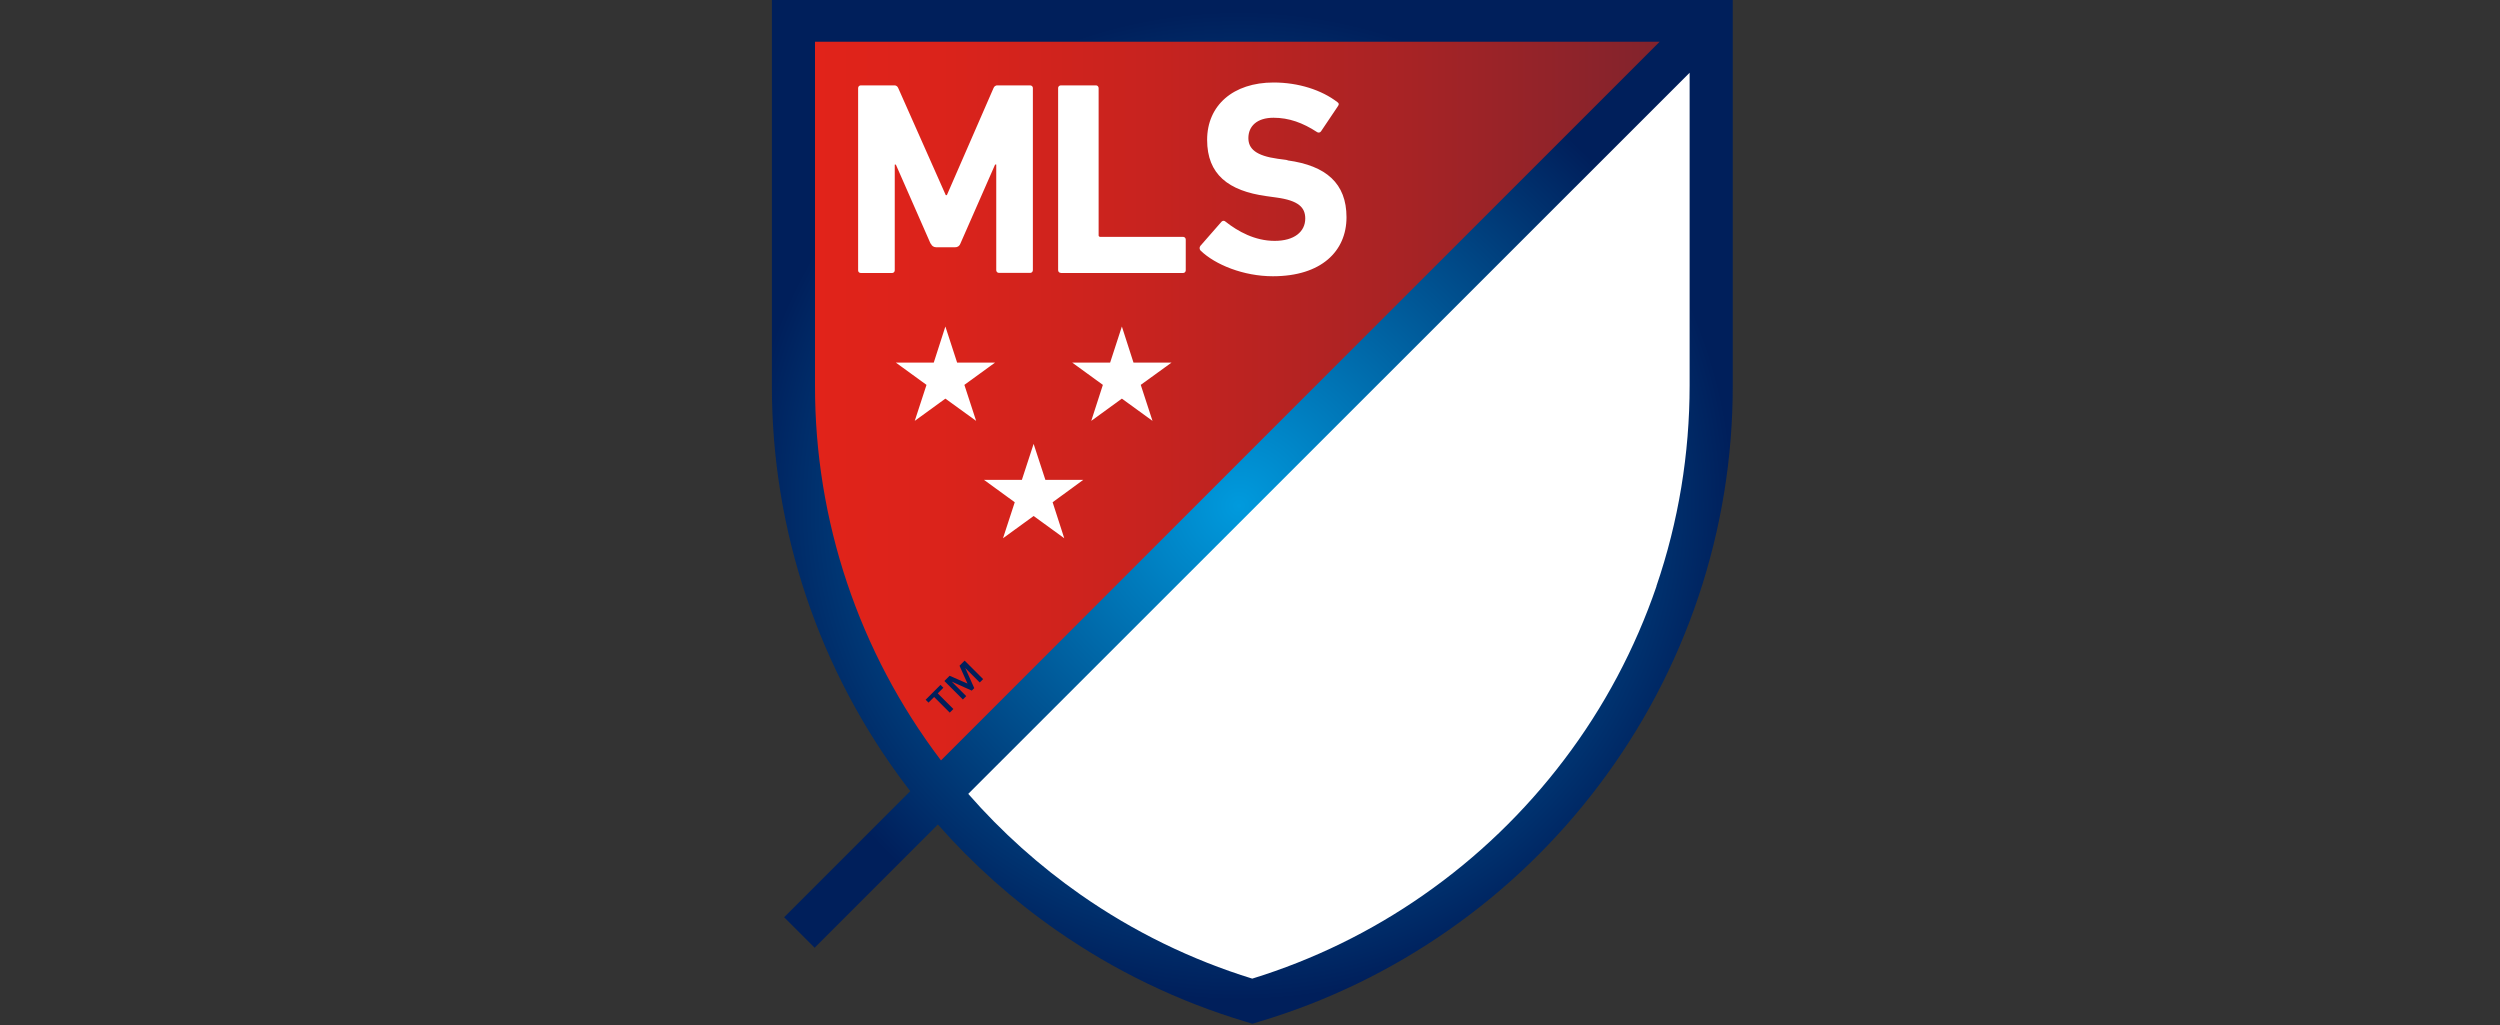
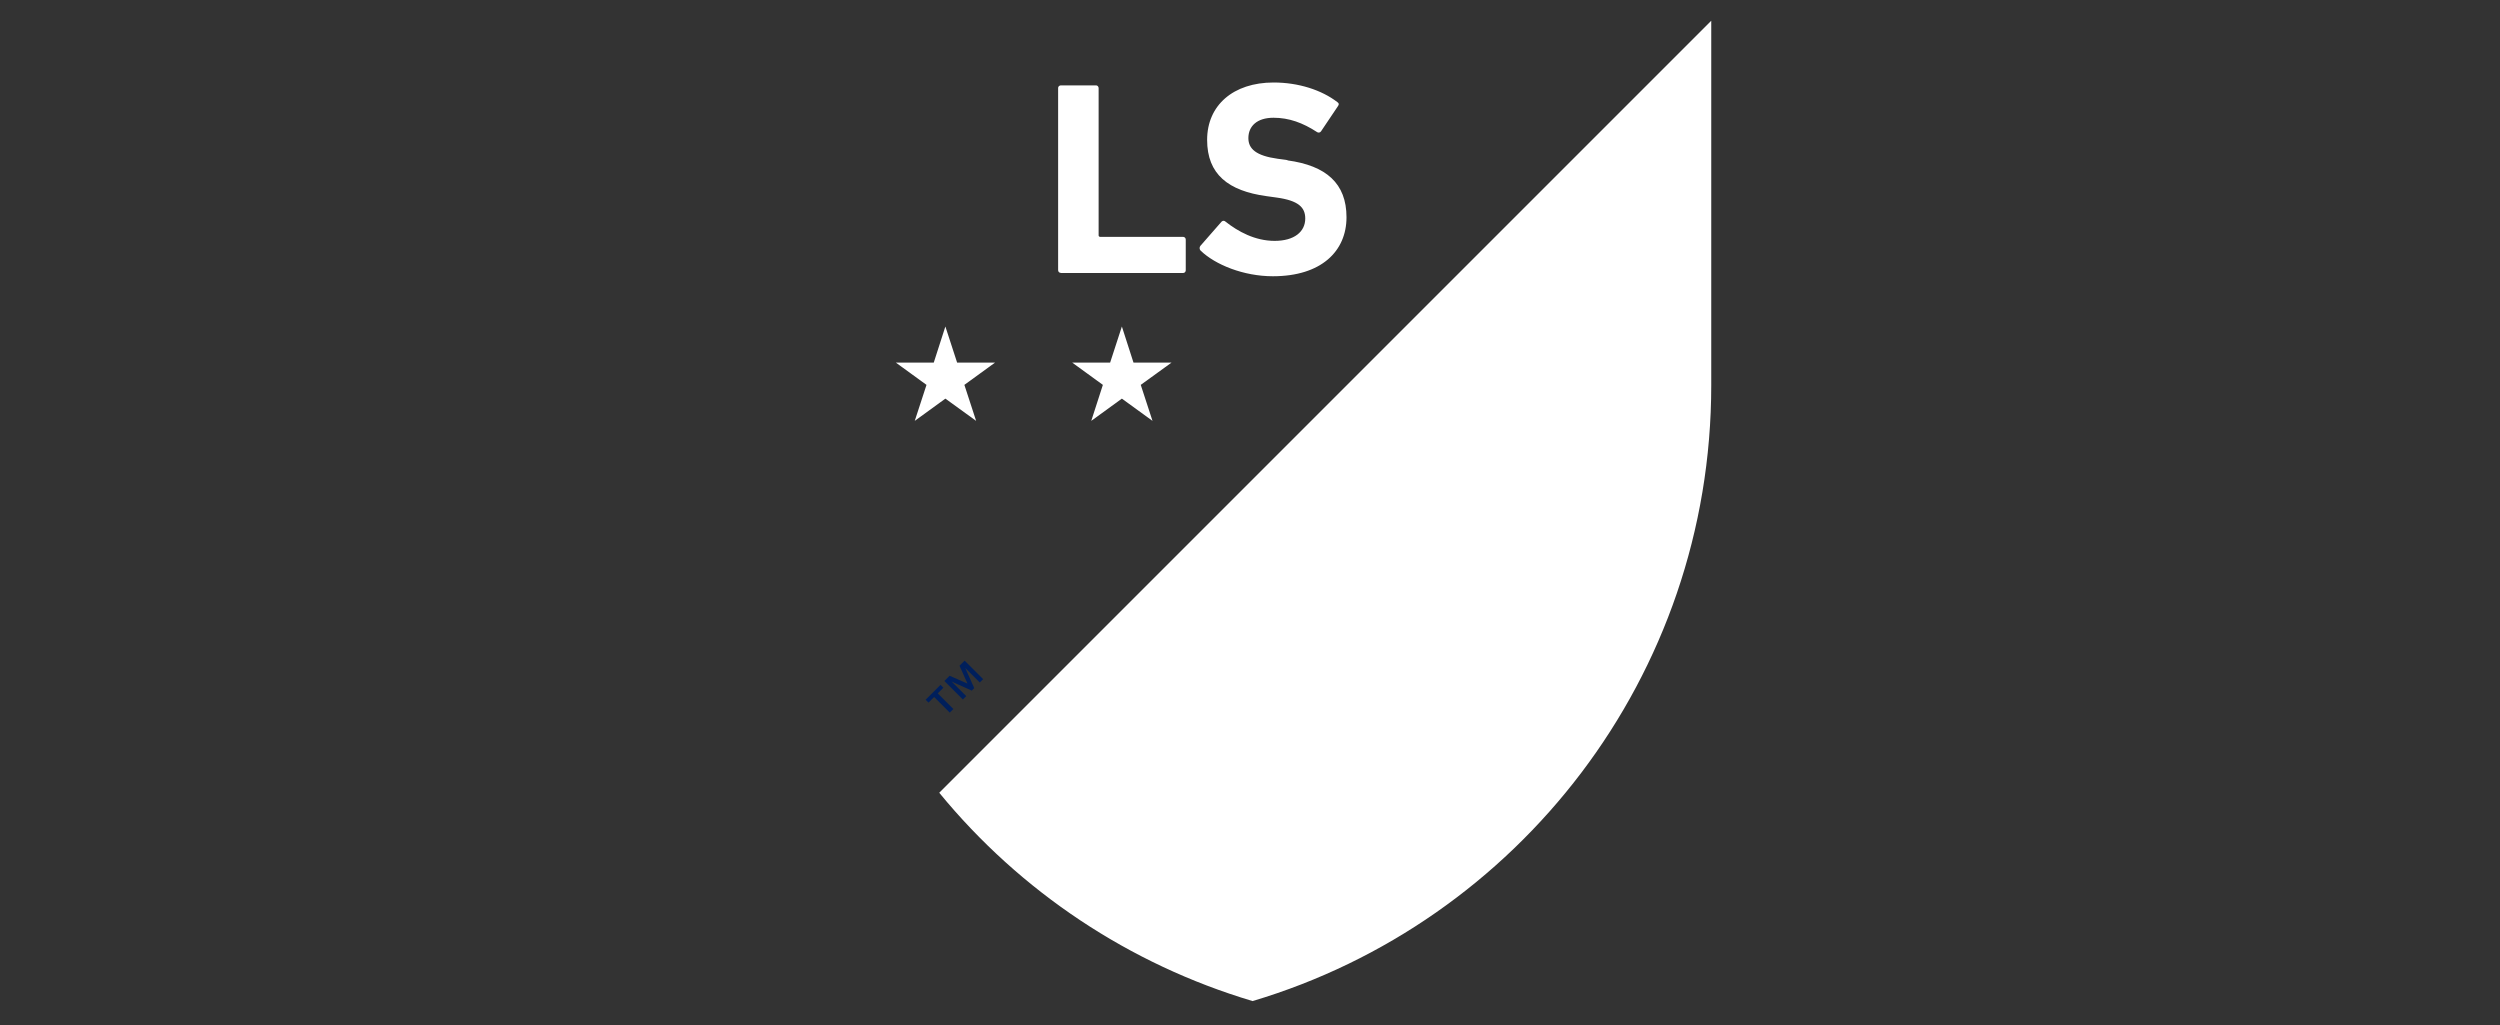
<svg xmlns="http://www.w3.org/2000/svg" viewBox="0 0 200 82" id="Layer_1">
  <rect x="0" y="0" width="200" height="82" fill="#333333" stroke="none" />
  <defs>
    <style>
      .cls-1 {
        fill: url(#radial-gradient);
      }

      .cls-2 {
        fill: url(#linear-gradient);
      }

      .cls-3 {
        fill: #001f5b;
      }

      .cls-4 {
        fill: #fff;
      }
    </style>
    <linearGradient gradientUnits="userSpaceOnUse" gradientTransform="translate(0 -120) scale(1 -1)" y2="-152.52" x2="136.89" y1="-152.52" x1="63.48" id="linear-gradient">
      <stop stop-color="#e2231a" offset="0" />
      <stop stop-color="#db231b" offset=".16" />
      <stop stop-color="#c7231f" offset=".39" />
      <stop stop-color="#a72325" offset=".67" />
      <stop stop-color="#7b232e" offset=".99" />
      <stop stop-color="#79232e" offset="1" />
    </linearGradient>
    <radialGradient gradientUnits="userSpaceOnUse" gradientTransform="translate(-157.84 -61.76) scale(.18 -.18)" r="219.85" fy="-567.91" fx="1427.56" cy="-567.91" cx="1427.56" id="radial-gradient">
      <stop stop-color="#009add" offset="0" />
      <stop stop-color="#001f5b" offset="1" />
    </radialGradient>
  </defs>
  <g id="Layer_2">
    <g id="Layer_1-2">
      <g>
-         <path d="M136.89,1.62H63.48s0,29.04,0,29.21c-.02,11.89,4.11,23.42,11.66,32.6L136.89,1.67v-.06Z" class="cls-2" />
        <path d="M100.19,80.09c21.23-6.32,36.71-25.98,36.71-49.27,0-.17,0-27.75,0-29.16l-61.76,61.76c6.5,7.93,15.23,13.73,25.05,16.66Z" class="cls-4" />
        <path d="M75.47,55.02l-.45.45,1.25,1.25-.29.29-1.25-1.25-.45.45-.23-.23,1.19-1.19.23.23ZM77.41,54.71l-.65-1.45.41-.41,1.48,1.48-.27.27-1.16-1.16h0s.72,1.61.72,1.61l-.2.2-1.6-.72h0s1.16,1.16,1.16,1.16l-.27.27-1.48-1.48.42-.42,1.46.64Z" class="cls-3" />
        <g>
          <g>
            <polygon points="91.26 30.79 92.2 33.67 89.75 31.89 87.3 33.67 88.23 30.79 85.78 29.01 88.81 29.01 89.75 26.12 90.68 29.01 93.72 29.01 91.26 30.79" class="cls-4" />
            <polygon points="77.15 30.79 79.6 29.01 76.57 29.01 75.63 26.12 74.7 29.01 71.67 29.01 74.12 30.79 73.18 33.67 75.63 31.89 78.09 33.67 77.15 30.79" class="cls-4" />
-             <polygon points="83.63 38.39 82.69 35.51 81.75 38.39 78.72 38.39 81.18 40.18 80.24 43.06 82.69 41.28 85.14 43.06 84.21 40.18 86.66 38.39 83.63 38.39" class="cls-4" />
          </g>
          <g>
-             <path d="M74.45,19.5l-2.78-6.33h-.09v8.45c0,.12-.08.21-.2.22,0,0-.02,0-.02,0h-2.49c-.12,0-.22-.08-.22-.2,0,0,0-.02,0-.02V7.05c0-.12.08-.21.2-.22,0,0,.02,0,.03,0h2.63c.15-.02.3.07.35.22l3.8,8.56h.09l3.73-8.56c.05-.15.2-.24.35-.22h2.58c.11,0,.21.08.22.19,0,0,0,.02,0,.03v14.56c0,.11-.08.21-.19.22,0,0-.02,0-.03,0h-2.49c-.12,0-.21-.08-.22-.2,0,0,0-.02,0-.02v-8.45h-.09l-2.78,6.33c-.06.18-.23.3-.42.29h-1.52c-.19,0-.36-.11-.42-.29" class="cls-4" />
            <path d="M84.86,21.84h9.78c.12,0,.21-.08.22-.2,0,0,0-.02,0-.02v-2.45c0-.12-.08-.21-.2-.22,0,0-.02,0-.02,0h-6.62c-.06,0-.12-.04-.13-.1,0-.01,0-.02,0-.03V7.05c0-.11-.08-.21-.19-.22,0,0-.02,0-.03,0h-2.8c-.11,0-.21.08-.22.19,0,0,0,.02,0,.03v14.56c0,.12.08.21.2.22,0,0,.02,0,.02,0" class="cls-4" />
            <path d="M103,12.81l-.79-.11c-1.72-.24-2.34-.79-2.34-1.65,0-.95.68-1.63,2.01-1.63,1.24,0,2.34.4,3.49,1.15.1.07.24.04.31-.06,0,0,0,0,0,0l1.35-2.01c.11-.15.09-.24-.04-.33-1.26-.97-3.11-1.57-5.1-1.57-3.24,0-5.32,1.83-5.32,4.59s1.7,4.08,4.74,4.5l.79.11c1.79.24,2.32.8,2.32,1.68,0,1.06-.88,1.79-2.45,1.79s-2.93-.75-3.93-1.54c-.09-.09-.23-.09-.31,0,0,0-.01.01-.02.02l-1.68,1.92c-.09.11-.08.28.02.38,1.17,1.13,3.44,2.05,5.78,2.05,3.88,0,5.89-2.01,5.89-4.72s-1.63-4.13-4.72-4.55" class="cls-4" />
          </g>
        </g>
-         <path d="M138.62,1.61V-.11H61.75v1.72s0,29.04,0,29.21c-.02,11.57,3.76,22.82,10.74,32.04.11.14.22.28.33.43l-10.09,10.09,2.44,2.44,9.86-9.86c2.81,3.19,5.99,6.03,9.48,8.46,4.64,3.24,9.76,5.71,15.19,7.33l.49.15.49-.15c5.42-1.61,10.55-4.09,15.19-7.33,4.59-3.2,8.64-7.1,12.01-11.56,6.99-9.22,10.76-20.47,10.74-32.04,0-.17,0-29.21,0-29.21ZM75.24,60.78c-6.53-8.62-10.06-19.14-10.04-29.95,0-.15,0-21.24,0-27.49h67.57l-57.49,57.49s-.03-.03-.04-.05ZM132.52,46.9c-1.71,4.99-4.2,9.68-7.39,13.88-3.16,4.17-6.95,7.82-11.24,10.81-4.19,2.93-8.82,5.19-13.71,6.7-4.89-1.51-9.51-3.77-13.71-6.7-3.32-2.32-6.34-5.03-9.01-8.08L135.17,5.82c0,8.05,0,24.88,0,25.01,0,5.47-.89,10.9-2.66,16.07Z" class="cls-1" />
      </g>
    </g>
  </g>
</svg>